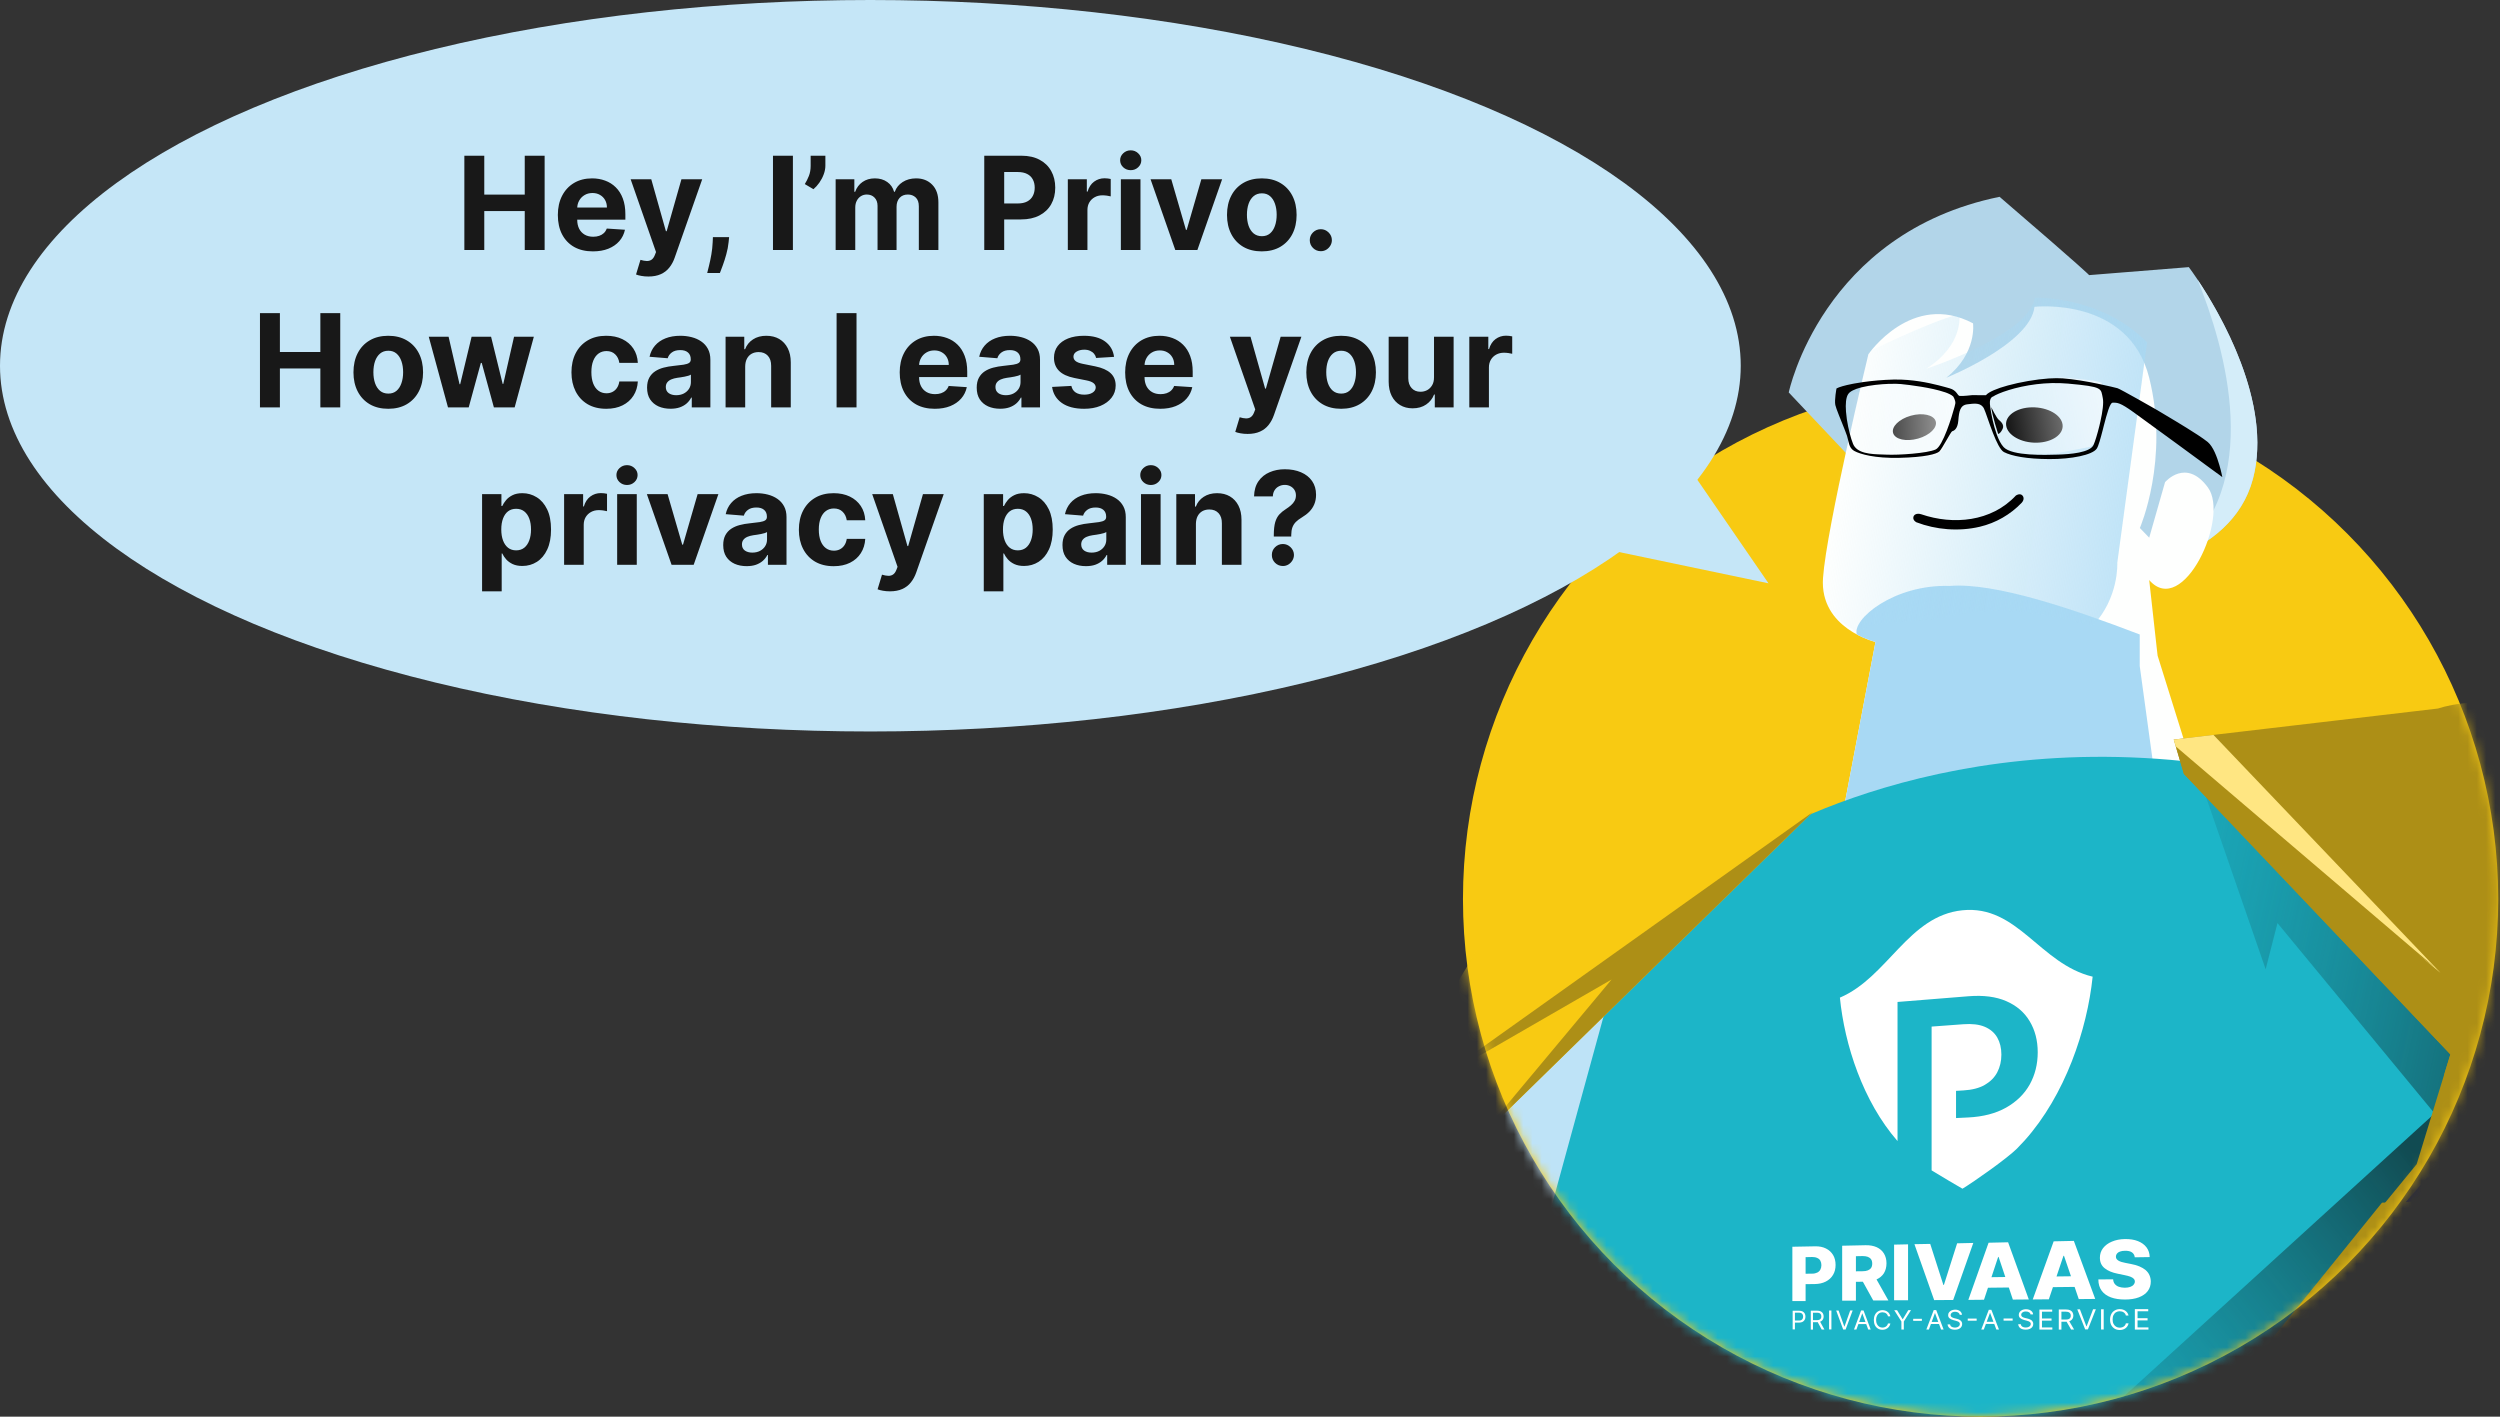
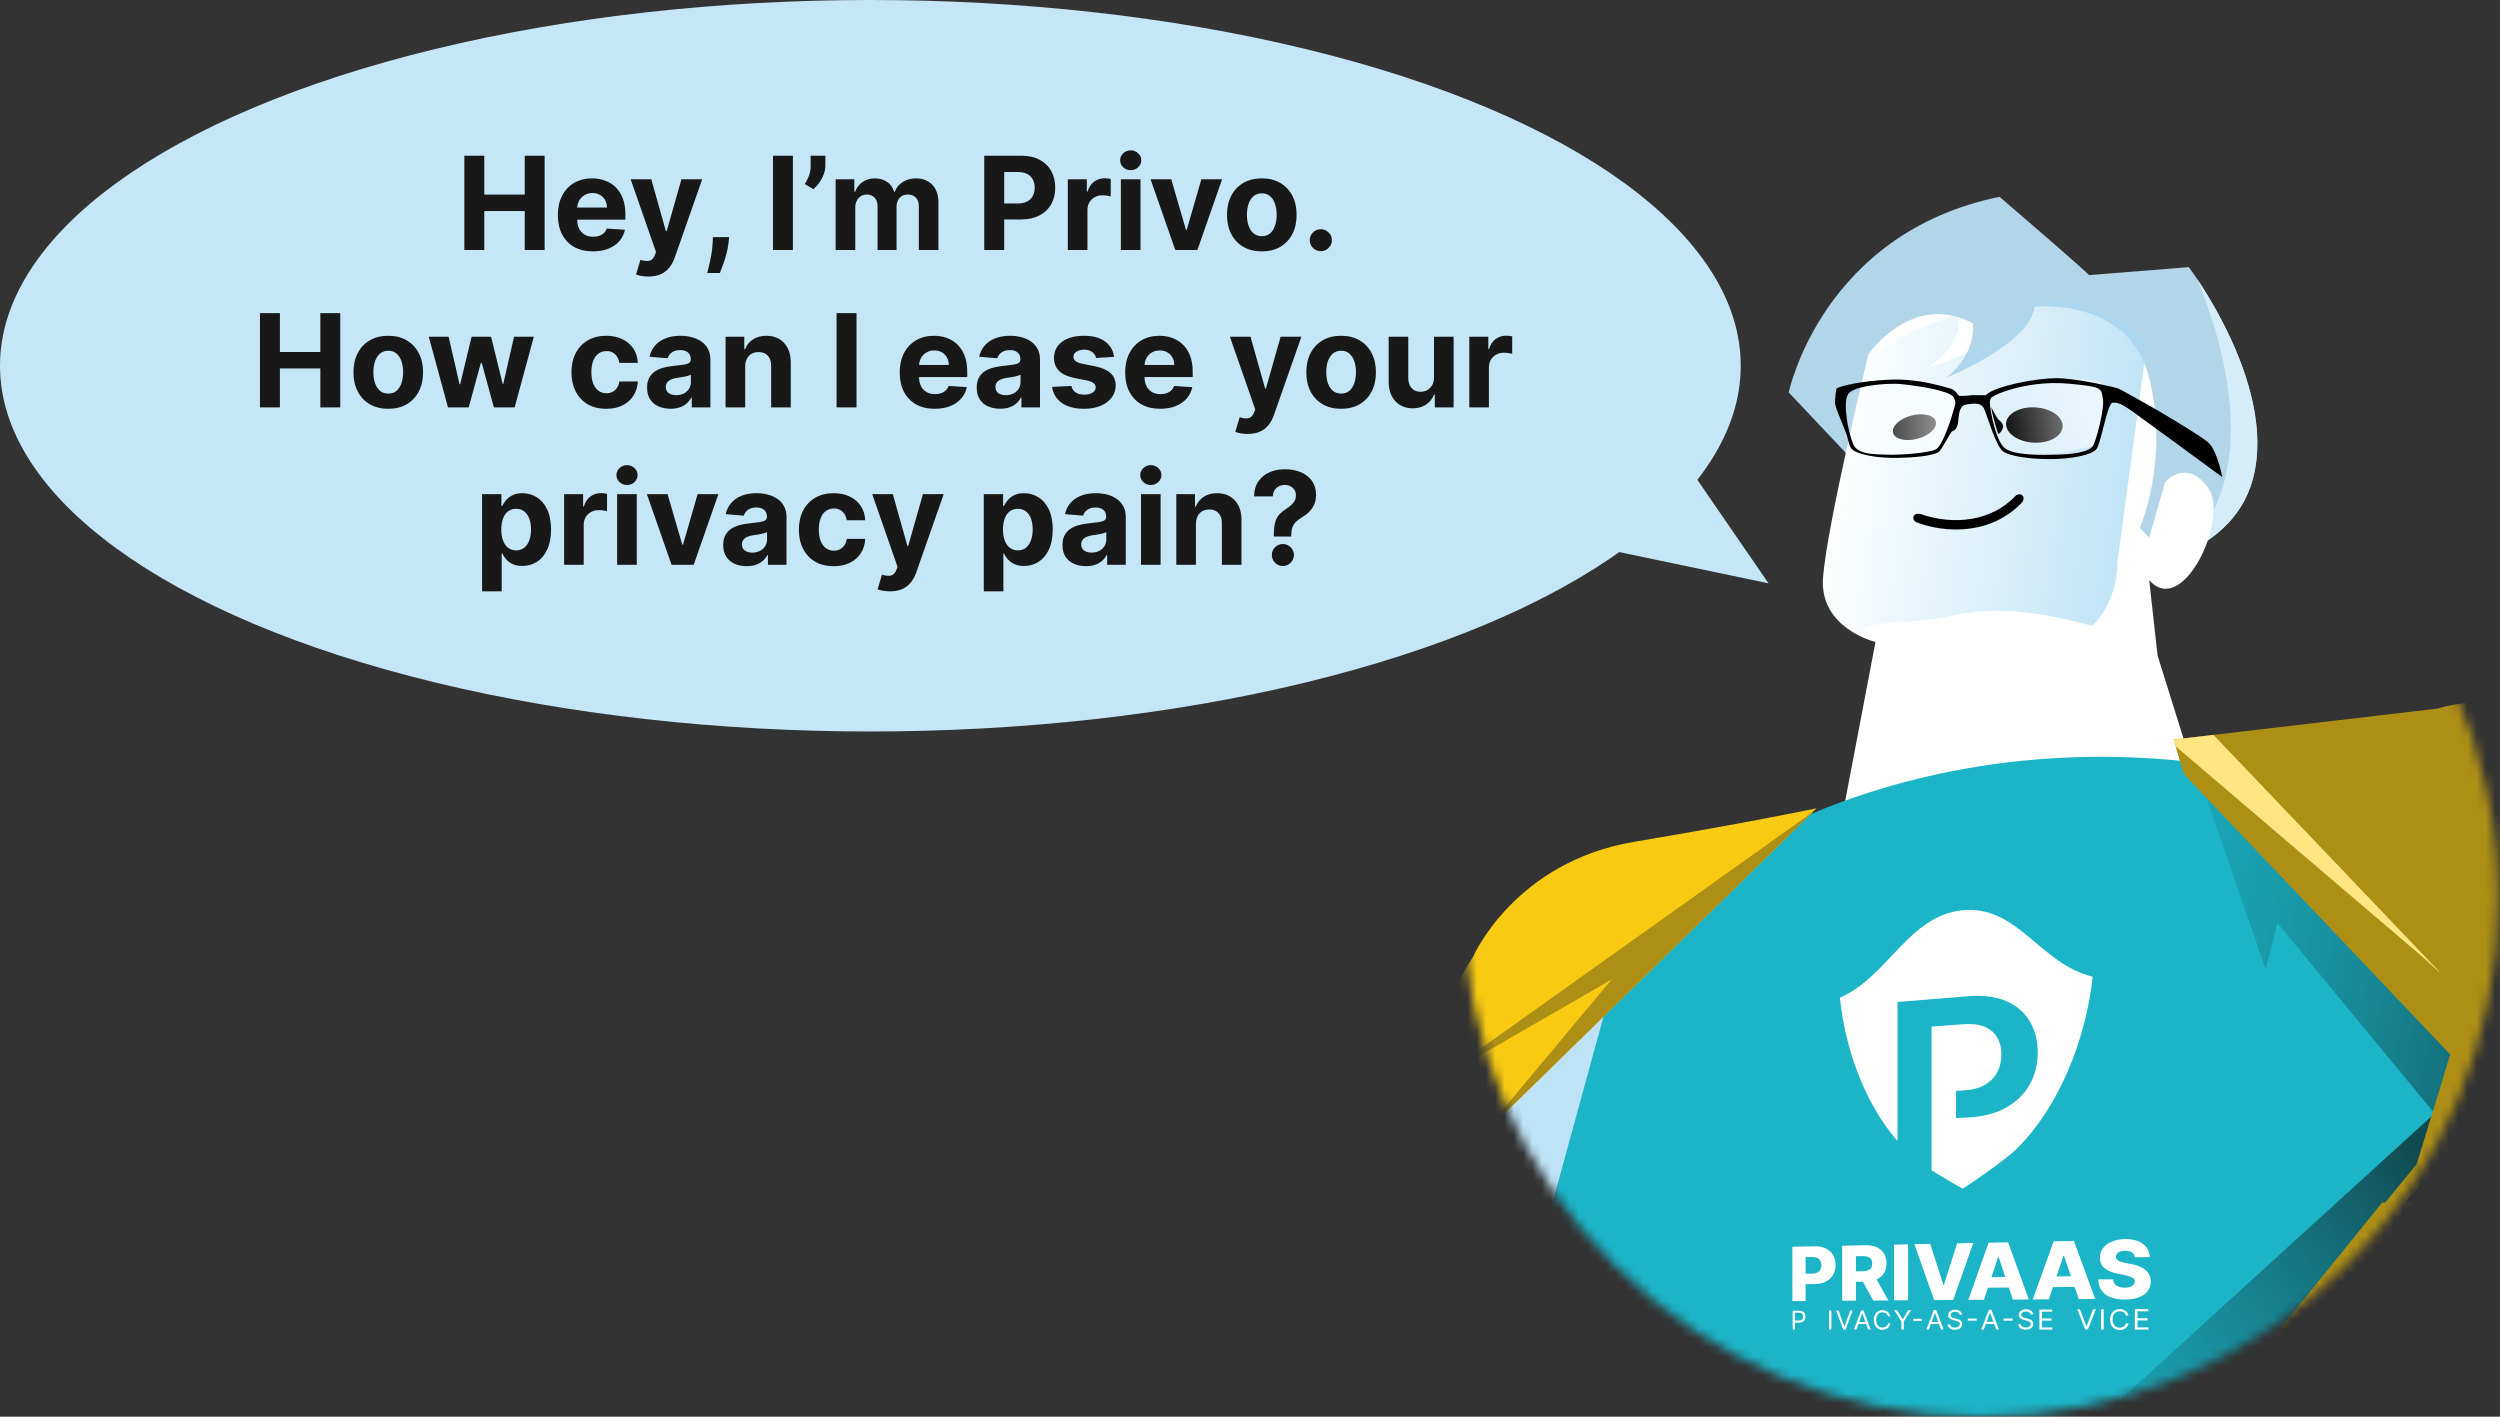
<svg xmlns="http://www.w3.org/2000/svg" width="270" height="153" viewBox="0 0 270 153" fill="none">
  <rect x="0" y="0" width="270" height="153" fill="#333333" stroke="none" />
-   <circle cx="213.904" cy="97.096" r="55.904" fill="#F8CA12" />
  <mask id="mask0_503_2837" style="mask-type:alpha" maskUnits="userSpaceOnUse" x="158" y="15" width="112" height="138">
    <path d="M269.807 97.096C269.807 127.971 244.778 153 213.904 153C183.029 153 158 127.971 158 97.096C158 66.222 187.525 15 218.399 15C241.354 15 256.581 55.027 265.19 74.813C268.16 81.64 269.807 89.176 269.807 97.096Z" fill="#D9D9D9" />
  </mask>
  <g mask="url(#mask0_503_2837)">
    <path d="M200.622 50.263L193.184 42.386C193.184 42.386 196.748 25.193 215.953 21.255C225.455 29.419 225.626 29.713 225.626 29.713L236.393 28.85C236.393 28.85 246.009 41.522 243.32 51.701C240.631 61.881 225.626 62.214 225.626 62.214" fill="#B2D5E9" />
    <path d="M237.325 30.179C239.672 33.691 245.484 43.504 243.318 51.702C242.135 56.179 238.569 58.752 234.947 60.229C244.66 52.408 240.315 37.53 237.325 30.181V30.179Z" fill="#D4EDF9" />
    <path d="M198.71 89.5L202.552 69.331C202.552 69.331 196.501 67.891 196.885 62.417C197.268 56.942 201.785 38.261 201.785 38.261C201.785 38.261 206.476 31.419 213.087 34.919C213.087 34.919 213.559 38.141 210.19 40.802C210.19 40.802 219.294 37.132 219.726 33.136C219.726 33.136 229.901 31.993 232.114 40.802C234.324 49.611 231.105 57.026 231.105 57.026L232.114 58.069L233.826 52.075C233.826 52.075 236.081 49.409 238.456 52.647C240.833 55.885 235.75 66.826 232.114 62.646C233.025 70.944 233.025 70.822 233.025 70.822L237.774 86.022L198.711 89.5H198.71Z" fill="#FEFFFE" />
-     <path d="M233.081 86.439L198.709 89.5L202.552 69.331C202.552 69.331 201.635 69.113 200.539 68.524C199.987 66.912 204.521 63.085 210.581 63.281C215.467 62.889 223.88 65.767 231.091 68.524V71.933L233.081 86.441V86.439Z" fill="url(#paint0_linear_503_2837)" />
    <path d="M203.662 69.337L203.677 69.34H203.673L203.662 69.337ZM203.59 69.32L203.623 69.328L203.608 69.325L203.59 69.32ZM203.5 69.299L203.573 69.316C203.552 69.311 203.529 69.306 203.5 69.299ZM203.359 69.264L203.38 69.269H203.374L203.359 69.264ZM203.283 69.244L203.307 69.25L203.293 69.247L203.28 69.244H203.283ZM203.2 69.223L203.222 69.228L203.204 69.223H203.2ZM203.092 69.193L203.115 69.2H203.11L203.092 69.193ZM202.99 69.164L203.023 69.174L203.009 69.171L202.99 69.166V69.164ZM202.886 69.136L202.922 69.146L202.899 69.139L202.886 69.136ZM202.783 69.105L202.793 69.109C202.762 69.098 202.729 69.09 202.698 69.08L202.785 69.105H202.783ZM202.592 69.046L202.681 69.075C202.652 69.066 202.623 69.056 202.592 69.046ZM202.498 69.016L202.59 69.044L202.536 69.028L202.498 69.016ZM202.391 68.98L202.486 69.012C202.453 69.002 202.422 68.992 202.391 68.98ZM202.287 68.945L202.38 68.977L202.333 68.962L202.285 68.945H202.287ZM202.177 68.907L202.279 68.943C202.245 68.931 202.21 68.919 202.177 68.907ZM202.059 68.867L202.165 68.904C202.094 68.88 202.023 68.853 201.951 68.826L202.059 68.867ZM201.829 68.781L201.938 68.821C201.887 68.803 201.835 68.782 201.781 68.762L201.829 68.779V68.781ZM201.723 68.74L201.766 68.757L201.75 68.752L201.721 68.74H201.723ZM201.654 68.713L201.698 68.732L201.675 68.722L201.654 68.713ZM201.478 68.642C201.53 68.664 201.584 68.684 201.636 68.707C201.584 68.686 201.53 68.664 201.478 68.642ZM201.412 68.615L201.461 68.636L201.439 68.627L201.414 68.615H201.412ZM201.341 68.587L201.393 68.609L201.358 68.595L201.341 68.588V68.587ZM201.337 68.585C199.202 67.678 196.431 65.831 196.724 62.421C197.195 56.943 201.208 38.299 201.208 38.299C201.208 38.299 208.125 34.799 211.599 33.937C211.599 33.937 212.18 37.162 208.04 39.824C208.04 39.824 219.226 36.152 219.757 32.154C219.757 32.154 226.877 31.874 231.887 36.986L228.667 60.782C228.667 60.782 228.879 64.564 225.996 67.6C217.508 65.306 213.745 65.857 210.19 66.603C206.064 67.47 200.538 66.919 201.217 68.532C201.256 68.551 201.3 68.568 201.339 68.585H201.337Z" fill="url(#paint1_linear_503_2837)" />
    <path d="M219.968 47.811C221.651 47.781 222.899 46.902 222.757 45.848C222.614 44.793 221.135 43.962 219.452 43.991C217.77 44.02 216.521 44.899 216.664 45.954C216.806 47.009 218.286 47.84 219.968 47.811Z" fill="black" />
    <path d="M207.15 47.368C208.419 47.011 209.27 46.168 209.053 45.486C208.836 44.803 207.631 44.54 206.363 44.898C205.095 45.255 204.243 46.098 204.46 46.78C204.678 47.463 205.882 47.726 207.15 47.368Z" fill="black" />
    <path d="M218.329 53.436C218.617 53.625 218.622 54.008 218.329 54.313C217.117 55.574 215.556 56.477 213.826 56.887C211.552 57.425 209.086 57.215 206.97 56.406C206.97 56.406 206.638 56.238 206.635 55.94C206.631 55.565 207.036 55.382 207.517 55.548C210.944 56.717 215.069 56.36 217.712 53.522C217.712 53.522 218.041 53.278 218.329 53.436Z" fill="black" />
    <path d="M194.96 187.011C194.762 186.824 194.556 186.629 194.347 186.431C185.267 177.691 169.168 155.35 165.282 150.884C161.393 146.423 159.038 143.735 157.022 137.848C155.005 131.965 154.014 131.293 154.928 125.576C155.843 119.862 167.89 103.429 167.89 103.429L188.474 91.546C188.474 91.546 210.295 77.03 243.436 83.313C276.577 89.596 273.22 93.727 273.22 93.727L280.761 124.735C280.761 124.735 271.516 139.023 261.595 152.302C251.674 165.58 255.77 171.467 245.82 175.414C235.873 179.362 231.01 186.027 226.801 186.394C226.088 186.457 225.192 186.684 224.171 187.007H194.956L194.96 187.011Z" fill="#1CB5C8" />
    <path d="M237.373 83.549L244.691 104.685L245.968 99.693L262.79 120.078C262.79 120.078 270.125 115.809 269.812 113.744C269.504 111.678 270.745 107.835 270.745 107.835" fill="url(#paint2_linear_503_2837)" />
    <path d="M204.448 187.011L228.204 159.342L215.676 163.289L270.344 113.506V140.169C267.663 144.01 264.666 148.208 261.603 152.306C251.682 165.584 255.777 171.471 245.827 175.418C235.881 179.366 231.018 186.031 226.809 186.394C226.096 186.457 225.2 186.684 224.179 187.008H204.448V187.011Z" fill="url(#paint3_linear_503_2837)" />
    <path d="M173.962 106.937L166.649 133.626L177.344 162.893L154.932 140.39C154.932 140.39 152.221 125.87 153.621 123.072C155.024 120.274 160.401 114.145 161.367 112.746" fill="url(#paint4_linear_503_2837)" />
    <path d="M179.431 187.011C175.996 179.847 161.073 149.115 152.361 137.779C142.47 124.911 148.159 121.39 148.159 121.39L159.138 103.242C159.138 103.242 163.604 93.085 176.474 90.918C189.344 88.752 196.187 87.294 196.187 87.294L159.138 123.527L157.51 138.186L215.602 187.011H179.434H179.431Z" fill="#F8CA12" />
    <path d="M157.507 138.187L189.979 165.475L168.687 150.044L184.404 178.746L166.818 151.12L178.623 183.828L156.541 137.827L157.551 137.794L157.507 138.18V138.187Z" fill="#AD8F16" />
    <path d="M215.599 187.011H209.211L166.818 146.012L215.602 187.011H215.599Z" fill="#FFE682" />
    <path d="M210.794 187.011L261 125.731L264.64 113.869L235.859 83.574L234.764 79.873L263.307 76.52C263.307 76.52 278.909 70.869 293.616 91.789C308.326 112.709 308.921 114.788 308.921 114.788L318.104 123.435V133.769L307.632 135.109L293.616 131.173L262.194 187.004H210.794V187.011Z" fill="#AD8F16" />
    <path d="M286.637 143.577C284.783 142.512 282.02 140.959 277.914 138.704C272.361 140.798 270.065 138.796 270.065 138.796L256.765 133.336L262.164 127.145L292.044 131.547C292.044 131.547 292.371 131.911 292.874 132.491L286.637 143.574V143.577Z" fill="url(#paint5_linear_503_2837)" />
    <path d="M252.578 187.012L268.188 166.584L260.614 170.957L289.252 136.982L289.084 139.237L262.194 187.012H252.582H252.578Z" fill="#FFE682" />
    <path d="M239.054 79.37L263.575 105.071L245.382 89.894L235.113 81.066L234.76 79.873L239.05 79.37H239.054Z" fill="#FFE682" />
    <path d="M234.981 80.611L263.02 104.528L243.961 90.21L268.192 116.37C268.192 116.37 266.498 116.264 263.968 116.08L264.644 113.877L235.862 83.582L234.988 80.615L234.981 80.611Z" fill="#AD8F16" />
    <path d="M257.257 129.887L228.23 165.834L265.231 129.63" fill="#AD8F16" />
    <path d="M266.66 75.896C272.037 75.448 283.06 76.77 293.62 91.789C308.33 112.709 308.925 114.787 308.925 114.787L322.86 127.915C321.891 130.225 321.024 132.131 320.388 133.479L317.652 133.831L302.402 116.48L290.747 93.056C290.747 93.056 290.281 92.248 286.424 95.553C281.231 84.966 273.896 79.087 266.66 75.896Z" fill="#FFE682" />
    <path d="M252.662 127.589L268.221 131.911C268.221 131.911 277.11 132.318 280.272 128.947C283.438 125.576 310.607 125.169 326.335 136.505C309.586 138.036 309.586 138.139 309.586 138.139C309.586 138.139 326.254 144.466 334.573 153.558C327.066 158.974 312.884 152.346 312.884 152.346L278.358 134.132C275.861 134.841 273.22 134.907 270.693 134.312C266.48 133.328 259.825 131.771 256.034 130.886C254.374 130.501 253.085 129.219 252.67 127.589H252.662Z" fill="url(#paint6_linear_503_2837)" />
    <path fill-rule="evenodd" clip-rule="evenodd" d="M211.939 98.309C206.094 98.903 203.875 105.544 198.709 107.744C199.214 112.842 201.205 118.961 204.933 123.235V108.211L212.61 107.594C214.214 107.467 215.572 107.641 216.678 108.124C217.792 108.607 218.637 109.335 219.206 110.293C219.782 111.251 220.074 112.375 220.074 113.649C220.074 114.924 219.782 116.103 219.206 117.132C218.629 118.161 217.776 118.992 216.654 119.625C215.541 120.251 214.174 120.607 212.563 120.686L211.252 120.75V117.813L212.057 117.765C212.989 117.71 213.763 117.512 214.364 117.164C214.964 116.815 215.414 116.364 215.707 115.802C215.999 115.24 216.149 114.607 216.149 113.895C216.149 113.182 215.999 112.573 215.707 112.058C215.414 111.544 214.964 111.156 214.356 110.895C213.756 110.641 212.982 110.546 212.034 110.618L208.614 110.871V126.401C209.443 126.908 211.591 128.19 211.947 128.38C213.171 127.644 216.828 125.064 217.839 124.042L218.668 123.164C223.036 118.28 225.414 111.211 226.006 105.48C220.296 104.111 217.918 97.707 211.939 98.309Z" fill="white" />
    <path d="M193.575 140.522V134.649L196.04 134.602C196.49 134.594 196.877 134.673 197.208 134.839C197.54 135.005 197.793 135.243 197.975 135.544C198.156 135.844 198.243 136.208 198.243 136.612C198.243 137.016 198.156 137.38 197.967 137.689C197.785 137.997 197.524 138.235 197.185 138.409C196.845 138.583 196.45 138.67 195.992 138.678L194.468 138.694V137.57L195.724 137.554C195.937 137.554 196.126 137.507 196.269 137.435C196.419 137.356 196.529 137.253 196.6 137.111C196.671 136.976 196.711 136.818 196.711 136.636C196.711 136.454 196.671 136.296 196.6 136.161C196.529 136.026 196.411 135.924 196.261 135.86C196.111 135.789 195.929 135.757 195.716 135.757L195.005 135.773V140.515H193.575V140.522Z" fill="white" />
    <path d="M198.954 140.483V134.538L201.482 134.483C201.94 134.475 202.343 134.546 202.682 134.697C203.022 134.855 203.282 135.077 203.464 135.377C203.646 135.67 203.741 136.027 203.741 136.438C203.741 136.85 203.646 137.206 203.464 137.507C203.275 137.8 203.014 138.021 202.666 138.18C202.319 138.338 201.916 138.417 201.45 138.425L199.847 138.441V137.309L201.174 137.293C201.395 137.293 201.584 137.261 201.734 137.198C201.884 137.135 202.003 137.048 202.082 136.929C202.161 136.81 202.2 136.66 202.2 136.47C202.2 136.28 202.161 136.129 202.082 136.011C202.003 135.892 201.884 135.805 201.734 135.742C201.584 135.686 201.395 135.655 201.174 135.655L200.439 135.67V140.475H198.962L198.954 140.483ZM202.406 137.72L203.946 140.451H202.311L200.81 137.744L202.406 137.72Z" fill="white" />
    <path d="M206.07 134.388V140.428H204.562V134.42L206.07 134.388Z" fill="white" />
    <path d="M208.464 134.341L209.885 138.773H209.941L211.37 134.277L213.116 134.238L210.944 140.396L208.89 140.412L206.758 134.372L208.464 134.341Z" fill="white" />
    <path d="M214.261 140.372L212.579 140.388L214.767 134.214L216.876 134.167L219.111 140.341L217.389 140.356L215.849 135.75H215.801L214.269 140.38L214.261 140.372ZM214.04 137.95L217.602 137.903V139.043L214.04 139.082V137.95Z" fill="white" />
    <path d="M221.275 140.325L219.537 140.341L221.796 134.064L223.976 134.016L226.283 140.285L224.505 140.301L222.91 135.623H222.855L221.275 140.325ZM221.046 137.871L224.719 137.824V138.979L221.046 139.019V137.871Z" fill="white" />
    <path d="M230.556 135.789C230.532 135.559 230.429 135.385 230.256 135.259C230.074 135.132 229.821 135.077 229.497 135.084C229.276 135.084 229.102 135.116 228.952 135.172C228.802 135.227 228.7 135.298 228.629 135.393C228.557 135.488 228.518 135.591 228.518 135.702C228.518 135.797 228.534 135.884 228.581 135.955C228.629 136.026 228.7 136.09 228.786 136.145C228.873 136.201 228.984 136.248 229.11 136.288C229.237 136.327 229.379 136.359 229.537 136.391L230.137 136.509C230.485 136.573 230.793 136.66 231.053 136.77C231.322 136.881 231.543 137.016 231.725 137.166C231.906 137.325 232.049 137.507 232.135 137.705C232.23 137.91 232.278 138.14 232.286 138.393C232.286 138.797 232.175 139.145 231.954 139.438C231.733 139.731 231.409 139.953 230.998 140.111C230.587 140.269 230.09 140.348 229.505 140.348C228.921 140.348 228.415 140.277 227.989 140.119C227.554 139.96 227.223 139.723 226.986 139.406C226.749 139.082 226.622 138.678 226.622 138.179L228.218 138.164C228.234 138.369 228.289 138.536 228.399 138.67C228.51 138.805 228.652 138.908 228.834 138.971C229.016 139.034 229.237 139.074 229.482 139.074C229.711 139.074 229.9 139.042 230.058 138.987C230.216 138.931 230.342 138.852 230.429 138.749C230.516 138.646 230.564 138.536 230.564 138.409C230.564 138.29 230.524 138.187 230.437 138.1C230.358 138.013 230.232 137.942 230.074 137.879C229.908 137.823 229.703 137.76 229.442 137.712L228.715 137.562C228.115 137.443 227.641 137.245 227.302 136.968C226.954 136.691 226.788 136.311 226.788 135.836C226.788 135.449 226.899 135.1 227.128 134.8C227.365 134.499 227.681 134.261 228.084 134.095C228.494 133.921 228.96 133.826 229.489 133.818C230.019 133.81 230.5 133.881 230.895 134.04C231.298 134.198 231.606 134.427 231.827 134.72C232.049 135.021 232.159 135.369 232.167 135.765L230.54 135.789H230.556Z" fill="white" />
    <path d="M193.607 143.586V141.56H194.294C194.452 141.56 194.586 141.583 194.689 141.639C194.791 141.694 194.863 141.773 194.918 141.868C194.965 141.971 194.989 142.074 194.989 142.193C194.989 142.312 194.965 142.422 194.918 142.517C194.87 142.62 194.791 142.692 194.689 142.755C194.586 142.81 194.46 142.842 194.302 142.842H193.804V142.62H194.286C194.397 142.62 194.483 142.604 194.547 142.565C194.61 142.525 194.657 142.478 194.689 142.414C194.72 142.351 194.736 142.28 194.736 142.193C194.736 142.106 194.72 142.035 194.689 141.971C194.657 141.908 194.61 141.86 194.547 141.821C194.476 141.789 194.389 141.765 194.278 141.765H193.852V143.578H193.607V143.586Z" fill="white" />
-     <path d="M195.565 143.586V141.552H196.253C196.41 141.552 196.545 141.576 196.647 141.631C196.75 141.686 196.829 141.758 196.877 141.853C196.924 141.948 196.955 142.058 196.955 142.177C196.955 142.296 196.932 142.407 196.877 142.494C196.829 142.589 196.75 142.66 196.647 142.715C196.545 142.771 196.418 142.795 196.253 142.795H195.692V142.573H196.245C196.355 142.573 196.442 142.557 196.505 142.525C196.576 142.494 196.616 142.446 196.655 142.391C196.687 142.327 196.703 142.264 196.703 142.177C196.703 142.09 196.687 142.027 196.655 141.963C196.624 141.9 196.576 141.86 196.505 141.821C196.434 141.789 196.347 141.773 196.237 141.773H195.802V143.594H195.55V143.586H195.565ZM196.529 142.668L197.034 143.586H196.742L196.245 142.668H196.529Z" fill="white" />
    <path d="M197.793 141.536V143.578H197.54V141.536H197.793Z" fill="white" />
    <path d="M198.567 141.536L199.183 143.261H199.207L199.823 141.528H200.091L199.325 143.586H199.064L198.306 141.536H198.567Z" fill="white" />
    <path d="M200.502 143.586H200.233L201 141.528H201.26L202.034 143.586H201.766L201.134 141.852H201.118L200.494 143.586H200.502ZM200.597 142.778H201.671V143H200.597V142.778Z" fill="white" />
    <path d="M204.159 142.161H203.898C203.883 142.09 203.859 142.026 203.819 141.971C203.78 141.916 203.733 141.868 203.685 141.836C203.63 141.797 203.575 141.773 203.511 141.757C203.448 141.741 203.377 141.726 203.306 141.726C203.18 141.726 203.061 141.757 202.959 141.821C202.856 141.884 202.777 141.979 202.714 142.106C202.65 142.232 202.619 142.383 202.619 142.557C202.619 142.731 202.65 142.889 202.714 143.008C202.777 143.127 202.856 143.222 202.959 143.285C203.061 143.348 203.18 143.38 203.306 143.38C203.377 143.38 203.44 143.372 203.511 143.348C203.575 143.333 203.638 143.301 203.685 143.261C203.74 143.222 203.788 143.174 203.819 143.127C203.859 143.071 203.883 143.008 203.898 142.937H204.159C204.143 143.04 204.104 143.143 204.049 143.222C203.993 143.309 203.938 143.38 203.859 143.435C203.78 143.491 203.693 143.538 203.606 143.57C203.511 143.602 203.409 143.617 203.306 143.617C203.124 143.617 202.966 143.578 202.824 143.491C202.682 143.404 202.571 143.285 202.493 143.127C202.414 142.968 202.374 142.778 202.374 142.565C202.374 142.351 202.414 142.161 202.493 142.003C202.571 141.844 202.682 141.718 202.824 141.631C202.966 141.544 203.124 141.496 203.306 141.496C203.417 141.496 203.511 141.512 203.606 141.544C203.701 141.575 203.788 141.615 203.859 141.678C203.938 141.734 204.001 141.805 204.049 141.892C204.104 141.971 204.135 142.066 204.159 142.177V142.161Z" fill="white" />
    <path d="M204.586 141.504H204.886L205.478 142.47H205.502L206.094 141.496H206.386L205.612 142.723V143.586H205.352V142.723L204.578 141.504H204.586Z" fill="white" />
    <path d="M207.563 142.422V142.652H206.624V142.43H207.563V142.422Z" fill="white" />
    <path d="M208.322 143.586H208.045L208.843 141.488H209.111L209.909 143.586H209.633L208.985 141.821H208.969L208.322 143.586ZM208.424 142.771H209.538V142.992H208.424V142.771Z" fill="white" />
    <path d="M211.647 142.003C211.639 141.9 211.584 141.821 211.489 141.757C211.394 141.702 211.284 141.67 211.149 141.67C211.054 141.67 210.968 141.686 210.896 141.718C210.825 141.749 210.77 141.789 210.731 141.844C210.691 141.9 210.667 141.955 210.667 142.026C210.667 142.082 210.683 142.129 210.707 142.169C210.731 142.208 210.77 142.24 210.81 142.264C210.849 142.288 210.904 142.311 210.944 142.327C210.991 142.343 211.039 142.359 211.078 142.367L211.299 142.422C211.355 142.438 211.418 142.454 211.489 142.478C211.56 142.501 211.623 142.533 211.694 142.581C211.757 142.628 211.813 142.683 211.852 142.747C211.892 142.81 211.915 142.897 211.915 143C211.915 143.111 211.884 143.214 211.821 143.309C211.757 143.404 211.671 143.475 211.552 143.53C211.434 143.586 211.291 143.61 211.126 143.61C210.968 143.61 210.833 143.586 210.715 143.538C210.604 143.491 210.509 143.42 210.446 143.332C210.383 143.245 210.344 143.143 210.336 143.032H210.612C210.612 143.111 210.644 143.174 210.699 143.23C210.746 143.277 210.81 143.325 210.889 143.34C210.968 143.364 211.047 143.38 211.133 143.38C211.236 143.38 211.323 143.364 211.402 143.332C211.481 143.301 211.544 143.253 211.592 143.198C211.639 143.143 211.663 143.071 211.663 142.992C211.663 142.921 211.647 142.865 211.599 142.818C211.56 142.77 211.505 142.739 211.441 142.715C211.378 142.683 211.307 142.668 211.228 142.644L210.96 142.573C210.786 142.525 210.652 142.462 210.549 142.375C210.446 142.288 210.399 142.177 210.399 142.034C210.399 141.916 210.43 141.813 210.502 141.726C210.573 141.639 210.66 141.567 210.77 141.52C210.881 141.472 211.007 141.449 211.149 141.441C211.291 141.433 211.418 141.464 211.528 141.512C211.639 141.559 211.726 141.623 211.789 141.71C211.852 141.797 211.892 141.892 211.892 141.995H211.639V142.003H211.647Z" fill="white" />
    <path d="M213.479 142.407V142.636H212.516V142.407H213.479Z" fill="white" />
    <path d="M214.261 143.586H213.977L214.79 141.457H215.067L215.888 143.586H215.604L214.933 141.797H214.917L214.253 143.586H214.261ZM214.364 142.755H215.501V142.985H214.364V142.755Z" fill="white" />
    <path d="M217.365 142.398V142.628H216.386V142.398H217.365Z" fill="white" />
    <path d="M219.3 141.971C219.292 141.868 219.229 141.781 219.134 141.726C219.04 141.663 218.921 141.639 218.787 141.639C218.692 141.639 218.597 141.655 218.526 141.686C218.455 141.718 218.392 141.766 218.352 141.813C218.313 141.868 218.289 141.932 218.289 141.995C218.289 142.051 218.305 142.106 218.329 142.138C218.352 142.177 218.392 142.209 218.439 142.241C218.487 142.264 218.534 142.288 218.581 142.304C218.629 142.32 218.676 142.336 218.716 142.343L218.945 142.399C219.008 142.415 219.071 142.43 219.142 142.454C219.213 142.478 219.284 142.518 219.355 142.557C219.427 142.597 219.482 142.66 219.521 142.731C219.569 142.803 219.592 142.882 219.592 142.985C219.592 143.103 219.561 143.206 219.498 143.301C219.434 143.396 219.34 143.467 219.213 143.523C219.087 143.578 218.945 143.602 218.771 143.602C218.613 143.602 218.471 143.578 218.352 143.531C218.234 143.483 218.139 143.412 218.076 143.325C218.013 143.238 217.973 143.135 217.965 143.016H218.25C218.25 143.095 218.281 143.167 218.337 143.214C218.384 143.27 218.447 143.309 218.526 143.333C218.605 143.357 218.684 143.372 218.779 143.372C218.882 143.372 218.976 143.357 219.055 143.325C219.142 143.293 219.205 143.246 219.253 143.19C219.3 143.127 219.324 143.064 219.324 142.985C219.324 142.913 219.3 142.85 219.261 142.81C219.213 142.763 219.158 142.731 219.095 142.7C219.024 142.668 218.953 142.644 218.874 142.628L218.597 142.557C218.423 142.51 218.281 142.438 218.179 142.351C218.076 142.264 218.029 142.146 218.029 142.003C218.029 141.884 218.06 141.781 218.131 141.686C218.194 141.599 218.289 141.528 218.408 141.473C218.526 141.425 218.653 141.394 218.795 141.394C218.937 141.394 219.071 141.417 219.19 141.465C219.308 141.512 219.395 141.584 219.466 141.663C219.537 141.75 219.569 141.845 219.577 141.956H219.308V141.963L219.3 141.971Z" fill="white" />
    <path d="M220.256 143.586V141.433H221.638V141.662H220.533V142.398H221.567V142.628H220.533V143.364H221.654V143.594H220.256V143.586Z" fill="white" />
-     <path d="M222.349 143.586V141.425H223.131C223.313 141.425 223.463 141.449 223.573 141.504C223.684 141.56 223.779 141.639 223.834 141.742C223.889 141.845 223.921 141.956 223.921 142.082C223.921 142.209 223.889 142.328 223.834 142.423C223.779 142.518 223.692 142.597 223.573 142.66C223.455 142.716 223.313 142.747 223.131 142.747H222.499V142.51H223.123C223.25 142.51 223.344 142.494 223.423 142.462C223.502 142.431 223.55 142.375 223.589 142.32C223.629 142.256 223.644 142.185 223.644 142.098C223.644 142.011 223.629 141.932 223.589 141.869C223.55 141.805 223.502 141.758 223.423 141.718C223.344 141.687 223.25 141.663 223.123 141.663H222.633V143.594H222.349V143.586ZM223.431 142.613L224 143.586H223.676L223.115 142.613H223.431Z" fill="white" />
    <path d="M224.632 141.409L225.327 143.237H225.358L226.053 141.401H226.354L225.493 143.578H225.2L224.347 141.409H224.64H224.632Z" fill="white" />
    <path d="M227.199 141.401V143.586H226.915V141.401H227.199Z" fill="white" />
    <path d="M229.885 142.074H229.592C229.577 141.995 229.545 141.931 229.505 141.876C229.466 141.821 229.411 141.773 229.355 141.734C229.3 141.694 229.229 141.662 229.158 141.646C229.087 141.631 229.008 141.615 228.929 141.615C228.787 141.615 228.66 141.646 228.542 141.718C228.423 141.781 228.336 141.884 228.265 142.019C228.194 142.145 228.163 142.311 228.163 142.501C228.163 142.691 228.194 142.85 228.265 142.984C228.336 143.119 228.423 143.214 228.542 143.285C228.66 143.356 228.787 143.388 228.929 143.388C229.008 143.388 229.079 143.38 229.158 143.356C229.229 143.34 229.3 143.309 229.355 143.269C229.419 143.23 229.466 143.182 229.505 143.127C229.545 143.071 229.577 143 229.592 142.921H229.885C229.861 143.032 229.821 143.135 229.766 143.222C229.711 143.309 229.64 143.388 229.553 143.451C229.466 143.515 229.371 143.562 229.268 143.594C229.166 143.625 229.047 143.641 228.929 143.641C228.723 143.641 228.542 143.594 228.392 143.507C228.234 143.412 228.115 143.285 228.021 143.119C227.934 142.953 227.886 142.755 227.886 142.517C227.886 142.28 227.934 142.09 228.021 141.916C228.107 141.749 228.234 141.615 228.392 141.528C228.55 141.433 228.731 141.385 228.929 141.385C229.047 141.385 229.158 141.401 229.268 141.433C229.371 141.464 229.474 141.512 229.553 141.575C229.64 141.639 229.711 141.71 229.766 141.797C229.821 141.884 229.861 141.987 229.885 142.098V142.074Z" fill="white" />
    <path d="M230.564 143.586V141.385H232.009V141.615H230.856V142.367H231.938V142.604H230.856V143.356H232.033V143.594H230.572L230.564 143.586Z" fill="white" />
    <path d="M218.937 187.011H211.195L260.618 136.064L218.937 187.011ZM230.437 187.011H219.4L256.857 151.575L230.437 187.011Z" fill="#F8CA12" />
    <path d="M239.425 187.011H230.07L256.765 151.917L239.425 187.011Z" fill="#FFE682" />
    <path d="M159.123 123.663L158.95 125.205H157.834L159.123 123.663ZM195.776 87.702L159.656 123.024L174.05 105.787L154.701 116.954L195.776 87.702Z" fill="#AD8F16" />
    <path d="M150.829 117.431C149.305 122.521 146.323 134.911 151.553 140.004L159.909 139.901C159.909 139.901 160.045 139.945 160.265 140.041H160.254C159.358 140.111 158.616 140.173 158.616 140.173L154.693 144.19C154.693 144.19 153.562 144.502 152.299 144.844C149.096 145.722 145.691 145.498 142.635 144.205C133.849 140.485 137.864 132.719 137.864 132.719C137.864 132.719 145.753 123.197 149.654 118.489C149.996 118.078 150.392 117.722 150.826 117.428L150.829 117.431Z" fill="url(#paint7_linear_503_2837)" />
    <path d="M164.349 132.81C163.99 133.145 163.53 133.369 163.027 133.435C161.485 133.644 159.303 133.945 159.303 133.945C159.303 133.945 161.103 134.61 162.322 135.058C162.612 135.164 162.858 135.344 163.042 135.572L153.415 132.891L164.353 132.81H164.349ZM164.368 127.489C163.964 127.761 163.497 127.952 162.998 128.037C162.333 128.158 161.793 128.25 161.793 128.25L163.358 129.153L154.447 127.827C154.447 127.827 160.291 127.596 164.368 127.486V127.489ZM166.076 120.828C165.899 121.43 165.437 121.93 164.82 122.143L163.677 122.536L156.926 120.953L166.076 120.832V120.828Z" fill="#BEE3F7" />
    <path d="M215.054 43.971C215.054 43.971 215.601 45.124 215.892 45.363C216.086 45.521 216.49 45.881 216.285 46.318C216.028 46.861 215.803 46.865 215.803 46.865C215.803 46.865 215.15 44.886 215.054 43.971Z" fill="black" />
    <path opacity="0.76" d="M199.385 42.763C199.385 42.763 199.187 42.7 199.198 43.736C199.209 44.772 199.899 47.562 199.899 47.562L200.487 49.064L200.939 49.468L202.706 49.758L205.453 49.656L209.122 49.167L209.835 48.572L210.951 46.34L211.352 44.338L211.502 43.611L211.238 42.994L210.558 42.399L207.293 41.709L203.363 41.856L199.855 42.477L199.389 42.767L199.385 42.763Z" fill="url(#paint8_linear_503_2837)" />
    <path opacity="0.76" d="M214.97 42.825C214.97 42.825 214.76 42.921 214.907 43.946C215.054 44.97 216.145 47.75 216.145 47.75L217.034 48.602L217.886 48.84L219.337 49.031L222.003 48.969L225.706 48.264L226.459 47.651L227.146 45.216L227.326 43.127L227.223 42.187L226.947 41.331L226.132 41.111L222.709 40.754L218.834 41.305L215.495 42.341L214.977 42.825H214.97Z" fill="url(#paint9_linear_503_2837)" />
    <path d="M209.754 42.022L207.315 41.377L204.162 41.335C204.108 41.373 204.062 41.415 204.012 41.456C204.539 41.435 204.991 41.443 205.291 41.473C206.235 41.565 208.607 41.861 210.017 42.348C209.938 42.237 209.848 42.13 209.754 42.022ZM240 51.476C239.985 51.398 239.952 51.246 239.907 51.045C239.886 50.952 239.859 50.848 239.831 50.732C239.819 50.691 239.81 50.65 239.797 50.606C239.766 50.49 239.732 50.367 239.694 50.24C239.438 49.348 239.02 48.235 238.448 47.75C238.42 47.727 238.392 47.703 238.36 47.68C238.13 47.495 237.775 47.249 237.355 46.971C236.625 46.493 235.694 45.92 234.855 45.414L234.852 45.414C233.696 44.712 232.72 44.145 232.72 44.145C232.72 44.145 228.992 42.011 228.688 41.926C228.383 41.845 225.118 41.033 222.772 40.863C222.355 40.831 221.851 40.838 221.293 40.873L221.282 40.872C219.887 40.971 218.192 41.26 216.827 41.636C215.686 41.947 214.781 42.32 214.483 42.68C214.483 42.68 213.715 42.674 212.972 42.677C212.972 42.677 211.928 42.801 211.655 42.761L211.636 42.761C211.392 42.719 211.34 42.146 210.545 41.933C210.299 41.866 209.882 41.742 209.344 41.608C208.201 41.319 206.508 40.972 204.698 40.991C204.632 40.988 204.562 40.992 204.495 40.992C203.343 41.022 202.197 41.126 201.201 41.267C201.193 41.27 201.19 41.27 201.186 41.27C200.875 41.313 200.582 41.361 200.307 41.413C200.282 41.412 200.255 41.421 200.229 41.427C200.159 41.438 200.088 41.453 200.018 41.468C199.227 41.623 198.629 41.795 198.342 41.953C198.342 41.953 198.102 43.203 198.215 43.741C198.298 44.132 198.827 45.394 199.182 46.287C199.215 46.373 199.248 46.452 199.277 46.53C199.368 46.759 199.436 46.943 199.477 47.07C199.671 47.683 199.664 48.337 200.209 48.67C200.234 48.686 200.263 48.702 200.292 48.718C200.904 49.047 202.462 49.508 205.124 49.447C207.915 49.386 209.165 49.033 209.454 48.754C209.745 48.471 210.707 46.607 210.833 46.577C210.952 46.546 211.426 46.408 211.499 45.412C211.575 44.416 211.697 43.749 212.484 43.664C213.169 43.581 213.765 43.497 214.123 43.908C214.176 43.966 214.224 44.035 214.264 44.114C214.437 44.461 214.81 45.675 215.247 46.785C215.622 47.742 216.044 48.623 216.424 48.823C217.244 49.254 218.912 49.573 221.321 49.581C223.729 49.596 225.959 49.135 226.438 48.468C226.635 48.195 226.867 47.317 227.114 46.369C227.146 46.235 227.182 46.101 227.215 45.963C227.539 44.718 227.873 43.499 228.156 43.492C228.69 43.478 228.973 43.481 230.428 44.522C231.089 44.993 233.128 46.485 235.157 47.967C235.859 48.484 236.565 48.997 237.207 49.471C237.341 49.57 237.473 49.665 237.604 49.76L237.653 49.799C237.838 49.933 238.012 50.059 238.178 50.186C239.26 50.975 240.008 51.524 240.008 51.524C240.008 51.524 240.009 51.506 240 51.476ZM211.096 43.921C210.806 45.009 209.825 48.188 209.05 48.542C208.146 48.96 204.987 49.164 203.737 49.101C202.621 49.052 200.989 49.117 200.318 48.263C200.242 48.168 200.178 48.061 200.129 47.938C199.893 47.363 199.615 46.312 199.458 45.271C199.42 44.993 199.386 44.723 199.367 44.458C199.305 43.638 199.356 42.913 199.618 42.54C199.657 42.487 199.704 42.434 199.762 42.382C199.762 42.382 199.763 42.381 199.766 42.378C199.858 42.302 199.972 42.231 200.104 42.164C200.338 42.043 200.626 41.944 200.951 41.857C200.988 41.844 201.029 41.835 201.07 41.826C201.967 41.603 203.099 41.488 204.012 41.456C204.539 41.435 204.991 41.443 205.291 41.473C206.235 41.565 208.607 41.861 210.017 42.348L210.021 42.348C210.429 42.486 210.752 42.642 210.942 42.814C210.942 42.814 211.222 43.251 211.176 43.576C211.17 43.62 211.142 43.739 211.096 43.914L211.096 43.921ZM226.849 45.496C226.811 45.666 226.772 45.841 226.731 46.008C226.518 46.876 226.272 47.669 226.114 48.032C225.758 48.889 223.572 49.062 222.243 49.098C220.917 49.138 217.325 49.265 216.399 48.296C216.109 47.99 215.858 47.492 215.652 46.927C215.293 45.942 215.059 44.75 214.958 44.053C214.959 44.046 214.955 44.035 214.956 44.028C214.931 43.861 214.916 43.72 214.91 43.624C214.859 42.894 215.248 42.829 215.248 42.829C215.503 42.654 216.105 42.383 216.95 42.124C217.757 41.874 218.78 41.636 219.931 41.495C220.982 41.368 222.135 41.323 223.329 41.428C227.191 41.773 226.874 41.945 227.1 42.986C227.215 43.495 227.072 44.496 226.849 45.492L226.849 45.496ZM209.754 42.026L207.315 41.38L204.162 41.339C204.108 41.377 204.062 41.419 204.012 41.46C204.539 41.439 204.991 41.447 205.291 41.477C206.235 41.569 208.607 41.865 210.017 42.352C209.938 42.241 209.848 42.133 209.754 42.026Z" fill="black" />
  </g>
  <ellipse cx="94" cy="39.5" rx="94" ry="39.5" fill="#C5E6F7" />
  <path d="M50.15 27V16.818H52.302V21.019H56.672V16.818H58.82V27H56.672V22.794H52.302V27H50.15ZM64.035 27.149C63.25 27.149 62.574 26.99 62.007 26.672C61.443 26.35 61.009 25.896 60.704 25.31C60.399 24.72 60.247 24.022 60.247 23.217C60.247 22.431 60.399 21.742 60.704 21.148C61.009 20.555 61.438 20.093 61.992 19.761C62.549 19.43 63.202 19.264 63.951 19.264C64.454 19.264 64.924 19.345 65.358 19.508C65.795 19.667 66.176 19.907 66.501 20.229C66.829 20.55 67.085 20.954 67.267 21.442C67.449 21.926 67.54 22.492 67.54 23.142V23.724H61.092V22.411H65.547C65.547 22.106 65.48 21.836 65.348 21.601C65.215 21.366 65.031 21.182 64.796 21.049C64.564 20.913 64.294 20.845 63.986 20.845C63.664 20.845 63.379 20.92 63.13 21.069C62.885 21.215 62.693 21.412 62.554 21.66C62.414 21.906 62.343 22.179 62.34 22.481V23.729C62.34 24.107 62.41 24.433 62.549 24.708C62.691 24.983 62.892 25.195 63.15 25.345C63.409 25.494 63.715 25.568 64.07 25.568C64.305 25.568 64.521 25.535 64.716 25.469C64.912 25.402 65.079 25.303 65.219 25.171C65.358 25.038 65.464 24.875 65.537 24.683L67.496 24.812C67.396 25.283 67.192 25.694 66.884 26.046C66.579 26.393 66.185 26.665 65.701 26.861C65.22 27.053 64.665 27.149 64.035 27.149ZM70.025 29.864C69.756 29.864 69.504 29.842 69.269 29.799C69.037 29.759 68.845 29.708 68.692 29.645L69.17 28.064C69.418 28.14 69.642 28.182 69.841 28.188C70.043 28.195 70.217 28.148 70.363 28.049C70.512 27.95 70.633 27.78 70.726 27.542L70.85 27.219L68.111 19.364H70.338L71.919 24.972H71.999L73.594 19.364H75.837L72.868 27.825C72.726 28.236 72.532 28.594 72.287 28.899C72.045 29.207 71.738 29.444 71.367 29.61C70.996 29.779 70.548 29.864 70.025 29.864ZM78.744 25.608L78.689 26.155C78.646 26.592 78.563 27.028 78.44 27.462C78.321 27.9 78.195 28.296 78.063 28.651C77.933 29.005 77.829 29.284 77.749 29.486H76.377C76.427 29.29 76.495 29.017 76.581 28.666C76.667 28.317 76.748 27.926 76.825 27.492C76.901 27.058 76.949 26.616 76.969 26.165L76.994 25.608H78.744ZM85.634 16.818V27H83.482V16.818H85.634ZM89.141 16.818V17.892C89.141 18.197 89.081 18.509 88.962 18.827C88.846 19.142 88.69 19.44 88.494 19.722C88.299 20 88.085 20.237 87.853 20.433L86.918 19.881C87.084 19.619 87.23 19.329 87.356 19.011C87.485 18.692 87.55 18.323 87.55 17.902V16.818H89.141ZM90.25 27V19.364H92.269V20.711H92.358C92.517 20.264 92.783 19.91 93.154 19.652C93.525 19.393 93.969 19.264 94.486 19.264C95.01 19.264 95.456 19.395 95.824 19.657C96.192 19.916 96.437 20.267 96.559 20.711H96.639C96.795 20.273 97.076 19.924 97.484 19.662C97.895 19.397 98.381 19.264 98.941 19.264C99.653 19.264 100.232 19.491 100.676 19.945C101.123 20.396 101.347 21.036 101.347 21.864V27H99.234V22.282C99.234 21.858 99.121 21.54 98.896 21.327C98.671 21.115 98.389 21.009 98.051 21.009C97.666 21.009 97.366 21.132 97.151 21.377C96.936 21.619 96.828 21.939 96.828 22.337V27H94.775V22.237C94.775 21.863 94.667 21.564 94.451 21.342C94.239 21.12 93.959 21.009 93.611 21.009C93.376 21.009 93.164 21.069 92.975 21.188C92.789 21.304 92.642 21.468 92.532 21.68C92.423 21.889 92.368 22.134 92.368 22.416V27H90.25ZM106.3 27V16.818H110.317C111.089 16.818 111.747 16.966 112.291 17.261C112.834 17.552 113.249 17.958 113.534 18.479C113.822 18.996 113.966 19.592 113.966 20.268C113.966 20.945 113.82 21.541 113.529 22.058C113.237 22.575 112.814 22.978 112.261 23.266C111.711 23.555 111.045 23.699 110.262 23.699H107.702V21.974H109.914C110.329 21.974 110.67 21.902 110.938 21.76C111.21 21.614 111.412 21.414 111.545 21.158C111.681 20.9 111.749 20.603 111.749 20.268C111.749 19.93 111.681 19.635 111.545 19.384C111.412 19.128 111.21 18.931 110.938 18.792C110.667 18.649 110.322 18.578 109.904 18.578H108.453V27H106.3ZM115.325 27V19.364H117.378V20.696H117.457C117.597 20.222 117.83 19.864 118.158 19.622C118.487 19.377 118.864 19.254 119.292 19.254C119.398 19.254 119.512 19.261 119.635 19.274C119.758 19.287 119.865 19.306 119.958 19.329V21.208C119.859 21.178 119.721 21.152 119.546 21.129C119.37 21.105 119.209 21.094 119.063 21.094C118.752 21.094 118.473 21.162 118.228 21.298C117.986 21.43 117.794 21.616 117.651 21.854C117.512 22.093 117.443 22.368 117.443 22.68V27H115.325ZM121.053 27V19.364H123.171V27H121.053ZM122.117 18.379C121.802 18.379 121.532 18.275 121.307 18.066C121.085 17.854 120.974 17.6 120.974 17.305C120.974 17.014 121.085 16.764 121.307 16.555C121.532 16.343 121.802 16.236 122.117 16.236C122.432 16.236 122.7 16.343 122.922 16.555C123.148 16.764 123.261 17.014 123.261 17.305C123.261 17.6 123.148 17.854 122.922 18.066C122.7 18.275 122.432 18.379 122.117 18.379ZM131.987 19.364L129.317 27H126.931L124.261 19.364H126.498L128.084 24.827H128.164L129.745 19.364H131.987ZM136.275 27.149C135.503 27.149 134.835 26.985 134.271 26.657C133.711 26.326 133.279 25.865 132.974 25.275C132.669 24.682 132.516 23.994 132.516 23.212C132.516 22.423 132.669 21.733 132.974 21.143C133.279 20.55 133.711 20.09 134.271 19.761C134.835 19.43 135.503 19.264 136.275 19.264C137.047 19.264 137.713 19.43 138.274 19.761C138.837 20.09 139.271 20.55 139.576 21.143C139.881 21.733 140.033 22.423 140.033 23.212C140.033 23.994 139.881 24.682 139.576 25.275C139.271 25.865 138.837 26.326 138.274 26.657C137.713 26.985 137.047 27.149 136.275 27.149ZM136.285 25.509C136.636 25.509 136.93 25.409 137.165 25.21C137.4 25.008 137.578 24.733 137.697 24.385C137.819 24.037 137.881 23.641 137.881 23.197C137.881 22.753 137.819 22.357 137.697 22.009C137.578 21.66 137.4 21.385 137.165 21.183C136.93 20.981 136.636 20.88 136.285 20.88C135.93 20.88 135.632 20.981 135.39 21.183C135.151 21.385 134.971 21.66 134.848 22.009C134.729 22.357 134.669 22.753 134.669 23.197C134.669 23.641 134.729 24.037 134.848 24.385C134.971 24.733 135.151 25.008 135.39 25.21C135.632 25.409 135.93 25.509 136.285 25.509ZM142.649 27.129C142.32 27.129 142.039 27.013 141.803 26.781C141.571 26.546 141.455 26.264 141.455 25.936C141.455 25.611 141.571 25.333 141.803 25.101C142.039 24.869 142.32 24.753 142.649 24.753C142.967 24.753 143.245 24.869 143.484 25.101C143.722 25.333 143.842 25.611 143.842 25.936C143.842 26.155 143.785 26.355 143.673 26.538C143.563 26.717 143.419 26.861 143.24 26.97C143.061 27.076 142.864 27.129 142.649 27.129ZM28.076 44V33.818H30.229V38.019H34.599V33.818H36.747V44H34.599V39.794H30.229V44H28.076ZM41.932 44.149C41.16 44.149 40.492 43.985 39.929 43.657C39.368 43.325 38.936 42.865 38.631 42.275C38.326 41.682 38.174 40.994 38.174 40.212C38.174 39.423 38.326 38.733 38.631 38.144C38.936 37.55 39.368 37.09 39.929 36.761C40.492 36.43 41.16 36.264 41.932 36.264C42.704 36.264 43.371 36.43 43.931 36.761C44.494 37.09 44.928 37.55 45.233 38.144C45.538 38.733 45.691 39.423 45.691 40.212C45.691 40.994 45.538 41.682 45.233 42.275C44.928 42.865 44.494 43.325 43.931 43.657C43.371 43.985 42.704 44.149 41.932 44.149ZM41.942 42.508C42.293 42.508 42.587 42.409 42.822 42.21C43.057 42.008 43.235 41.733 43.354 41.385C43.477 41.037 43.538 40.641 43.538 40.197C43.538 39.753 43.477 39.356 43.354 39.008C43.235 38.66 43.057 38.385 42.822 38.183C42.587 37.981 42.293 37.88 41.942 37.88C41.587 37.88 41.289 37.981 41.047 38.183C40.809 38.385 40.628 38.66 40.505 39.008C40.386 39.356 40.326 39.753 40.326 40.197C40.326 40.641 40.386 41.037 40.505 41.385C40.628 41.733 40.809 42.008 41.047 42.21C41.289 42.409 41.587 42.508 41.942 42.508ZM48.383 44L46.305 36.364H48.447L49.631 41.494H49.7L50.933 36.364H53.036L54.289 41.465H54.354L55.517 36.364H57.655L55.582 44H53.34L52.027 39.197H51.932L50.62 44H48.383ZM65.475 44.149C64.693 44.149 64.02 43.983 63.457 43.652C62.897 43.317 62.466 42.853 62.164 42.26C61.866 41.667 61.717 40.984 61.717 40.212C61.717 39.429 61.867 38.743 62.169 38.153C62.474 37.56 62.907 37.098 63.467 36.766C64.027 36.432 64.693 36.264 65.465 36.264C66.131 36.264 66.715 36.385 67.215 36.627C67.716 36.869 68.112 37.209 68.403 37.646C68.695 38.084 68.856 38.597 68.886 39.188H66.887C66.831 38.806 66.682 38.5 66.44 38.268C66.201 38.032 65.888 37.915 65.5 37.915C65.172 37.915 64.885 38.004 64.64 38.183C64.398 38.359 64.209 38.616 64.073 38.954C63.937 39.292 63.869 39.701 63.869 40.182C63.869 40.669 63.936 41.083 64.068 41.425C64.204 41.766 64.395 42.026 64.64 42.205C64.885 42.384 65.172 42.474 65.5 42.474C65.742 42.474 65.959 42.424 66.151 42.325C66.347 42.225 66.508 42.081 66.633 41.892C66.763 41.7 66.847 41.469 66.887 41.201H68.886C68.853 41.784 68.693 42.298 68.408 42.742C68.127 43.183 67.737 43.528 67.24 43.776C66.743 44.025 66.155 44.149 65.475 44.149ZM72.419 44.144C71.932 44.144 71.498 44.06 71.117 43.891C70.736 43.718 70.434 43.465 70.212 43.13C69.993 42.792 69.884 42.371 69.884 41.867C69.884 41.443 69.962 41.087 70.117 40.798C70.273 40.51 70.485 40.278 70.754 40.102C71.022 39.927 71.327 39.794 71.668 39.705C72.013 39.615 72.374 39.552 72.752 39.516C73.196 39.469 73.554 39.426 73.826 39.386C74.098 39.343 74.295 39.28 74.418 39.197C74.54 39.115 74.602 38.992 74.602 38.83V38.8C74.602 38.485 74.502 38.241 74.303 38.069C74.108 37.897 73.829 37.81 73.468 37.81C73.087 37.81 72.784 37.895 72.558 38.064C72.333 38.23 72.184 38.438 72.111 38.69L70.152 38.531C70.252 38.067 70.447 37.666 70.739 37.328C71.031 36.987 71.407 36.725 71.867 36.543C72.331 36.357 72.868 36.264 73.478 36.264C73.902 36.264 74.308 36.314 74.696 36.413C75.087 36.513 75.434 36.667 75.735 36.876C76.04 37.084 76.281 37.353 76.456 37.681C76.632 38.006 76.72 38.395 76.72 38.849V44H74.711V42.941H74.651C74.529 43.18 74.365 43.39 74.159 43.572C73.954 43.751 73.707 43.892 73.418 43.995C73.13 44.094 72.797 44.144 72.419 44.144ZM73.026 42.682C73.337 42.682 73.612 42.621 73.851 42.499C74.09 42.373 74.277 42.204 74.413 41.992C74.549 41.779 74.617 41.539 74.617 41.271V40.46C74.55 40.503 74.459 40.543 74.343 40.58C74.231 40.613 74.103 40.644 73.96 40.674C73.818 40.7 73.675 40.725 73.533 40.749C73.39 40.769 73.261 40.787 73.145 40.803C72.897 40.84 72.679 40.898 72.494 40.977C72.308 41.057 72.164 41.164 72.061 41.3C71.959 41.433 71.907 41.599 71.907 41.798C71.907 42.086 72.011 42.306 72.22 42.459C72.433 42.608 72.701 42.682 73.026 42.682ZM80.481 39.585V44H78.363V36.364H80.381V37.711H80.471C80.64 37.267 80.923 36.916 81.321 36.657C81.719 36.395 82.201 36.264 82.768 36.264C83.298 36.264 83.76 36.38 84.155 36.612C84.549 36.844 84.856 37.176 85.074 37.606C85.293 38.034 85.403 38.544 85.403 39.138V44H83.285V39.516C83.288 39.048 83.169 38.684 82.927 38.422C82.685 38.157 82.352 38.024 81.927 38.024C81.642 38.024 81.39 38.086 81.172 38.208C80.956 38.331 80.787 38.51 80.665 38.745C80.545 38.977 80.484 39.257 80.481 39.585ZM92.504 33.818V44H90.352V33.818H92.504ZM100.956 44.149C100.171 44.149 99.495 43.99 98.928 43.672C98.364 43.35 97.93 42.896 97.625 42.31C97.32 41.72 97.168 41.022 97.168 40.217C97.168 39.431 97.32 38.742 97.625 38.148C97.93 37.555 98.359 37.093 98.913 36.761C99.47 36.43 100.123 36.264 100.872 36.264C101.375 36.264 101.844 36.345 102.279 36.508C102.716 36.667 103.097 36.907 103.422 37.229C103.75 37.55 104.005 37.955 104.188 38.442C104.37 38.926 104.461 39.492 104.461 40.142V40.724H98.013V39.411H102.468C102.468 39.106 102.401 38.836 102.269 38.601C102.136 38.365 101.952 38.182 101.717 38.049C101.485 37.913 101.215 37.845 100.906 37.845C100.585 37.845 100.3 37.92 100.051 38.069C99.806 38.215 99.614 38.412 99.475 38.66C99.335 38.906 99.264 39.179 99.261 39.481V40.729C99.261 41.106 99.33 41.433 99.47 41.708C99.612 41.983 99.813 42.195 100.071 42.344C100.33 42.494 100.636 42.568 100.991 42.568C101.226 42.568 101.442 42.535 101.637 42.469C101.833 42.403 102 42.303 102.139 42.17C102.279 42.038 102.385 41.876 102.458 41.683L104.416 41.812C104.317 42.283 104.113 42.694 103.805 43.045C103.5 43.394 103.106 43.665 102.622 43.861C102.141 44.053 101.586 44.149 100.956 44.149ZM108.021 44.144C107.534 44.144 107.099 44.06 106.718 43.891C106.337 43.718 106.035 43.465 105.813 43.13C105.595 42.792 105.485 42.371 105.485 41.867C105.485 41.443 105.563 41.087 105.719 40.798C105.875 40.51 106.087 40.278 106.355 40.102C106.624 39.927 106.929 39.794 107.27 39.705C107.615 39.615 107.976 39.552 108.354 39.516C108.798 39.469 109.156 39.426 109.428 39.386C109.7 39.343 109.897 39.28 110.019 39.197C110.142 39.115 110.203 38.992 110.203 38.83V38.8C110.203 38.485 110.104 38.241 109.905 38.069C109.709 37.897 109.431 37.81 109.07 37.81C108.689 37.81 108.385 37.895 108.16 38.064C107.935 38.23 107.785 38.438 107.713 38.69L105.754 38.531C105.853 38.067 106.049 37.666 106.34 37.328C106.632 36.987 107.008 36.725 107.469 36.543C107.933 36.357 108.47 36.264 109.08 36.264C109.504 36.264 109.91 36.314 110.298 36.413C110.689 36.513 111.035 36.667 111.337 36.876C111.642 37.084 111.882 37.353 112.058 37.681C112.233 38.006 112.321 38.395 112.321 38.849V44H110.313V42.941H110.253C110.13 43.18 109.966 43.39 109.761 43.572C109.555 43.751 109.308 43.892 109.02 43.995C108.732 44.094 108.399 44.144 108.021 44.144ZM108.627 42.682C108.939 42.682 109.214 42.621 109.453 42.499C109.691 42.373 109.878 42.204 110.014 41.992C110.15 41.779 110.218 41.539 110.218 41.271V40.46C110.152 40.503 110.061 40.543 109.945 40.58C109.832 40.613 109.704 40.644 109.562 40.674C109.419 40.7 109.277 40.725 109.134 40.749C108.992 40.769 108.863 40.787 108.747 40.803C108.498 40.84 108.281 40.898 108.095 40.977C107.91 41.057 107.766 41.164 107.663 41.3C107.56 41.433 107.509 41.599 107.509 41.798C107.509 42.086 107.613 42.306 107.822 42.459C108.034 42.608 108.302 42.682 108.627 42.682ZM120.318 38.541L118.379 38.66C118.346 38.495 118.275 38.346 118.165 38.213C118.056 38.077 117.912 37.969 117.733 37.89C117.557 37.807 117.347 37.766 117.101 37.766C116.773 37.766 116.497 37.835 116.271 37.974C116.046 38.11 115.933 38.293 115.933 38.521C115.933 38.704 116.006 38.858 116.152 38.984C116.298 39.11 116.548 39.211 116.903 39.287L118.285 39.565C119.027 39.718 119.581 39.963 119.945 40.301C120.31 40.639 120.492 41.083 120.492 41.633C120.492 42.134 120.345 42.573 120.05 42.951C119.758 43.329 119.357 43.624 118.846 43.836C118.339 44.045 117.754 44.149 117.091 44.149C116.081 44.149 115.275 43.939 114.675 43.518C114.079 43.093 113.729 42.517 113.626 41.788L115.709 41.678C115.772 41.986 115.925 42.222 116.167 42.384C116.409 42.543 116.719 42.623 117.096 42.623C117.468 42.623 117.766 42.552 117.991 42.409C118.22 42.263 118.336 42.076 118.339 41.847C118.336 41.655 118.255 41.498 118.096 41.375C117.937 41.249 117.691 41.153 117.36 41.087L116.037 40.823C115.292 40.674 114.737 40.416 114.372 40.048C114.011 39.68 113.83 39.211 113.83 38.641C113.83 38.15 113.963 37.727 114.228 37.373C114.496 37.018 114.872 36.745 115.356 36.553C115.844 36.36 116.414 36.264 117.067 36.264C118.031 36.264 118.79 36.468 119.344 36.876C119.9 37.283 120.225 37.839 120.318 38.541ZM125.306 44.149C124.52 44.149 123.844 43.99 123.277 43.672C122.714 43.35 122.28 42.896 121.975 42.31C121.67 41.72 121.517 41.022 121.517 40.217C121.517 39.431 121.67 38.742 121.975 38.148C122.28 37.555 122.709 37.093 123.262 36.761C123.819 36.43 124.472 36.264 125.221 36.264C125.725 36.264 126.194 36.345 126.628 36.508C127.066 36.667 127.447 36.907 127.772 37.229C128.1 37.55 128.355 37.955 128.537 38.442C128.72 38.926 128.811 39.492 128.811 40.142V40.724H122.363V39.411H126.817C126.817 39.106 126.751 38.836 126.618 38.601C126.486 38.365 126.302 38.182 126.066 38.049C125.834 37.913 125.564 37.845 125.256 37.845C124.935 37.845 124.65 37.92 124.401 38.069C124.156 38.215 123.963 38.412 123.824 38.66C123.685 38.906 123.614 39.179 123.61 39.481V40.729C123.61 41.106 123.68 41.433 123.819 41.708C123.962 41.983 124.162 42.195 124.421 42.344C124.679 42.494 124.986 42.568 125.341 42.568C125.576 42.568 125.791 42.535 125.987 42.469C126.182 42.403 126.35 42.303 126.489 42.17C126.628 42.038 126.734 41.876 126.807 41.683L128.766 41.812C128.667 42.283 128.463 42.694 128.154 43.045C127.85 43.394 127.455 43.665 126.971 43.861C126.491 44.053 125.935 44.149 125.306 44.149ZM134.741 46.864C134.472 46.864 134.22 46.842 133.985 46.799C133.753 46.759 133.561 46.708 133.408 46.645L133.885 45.064C134.134 45.14 134.358 45.182 134.557 45.188C134.759 45.195 134.933 45.148 135.079 45.049C135.228 44.95 135.349 44.781 135.442 44.542L135.566 44.219L132.827 36.364H135.054L136.635 41.972H136.714L138.31 36.364H140.552L137.584 44.825C137.442 45.236 137.248 45.594 137.003 45.899C136.761 46.207 136.454 46.444 136.083 46.61C135.712 46.779 135.264 46.864 134.741 46.864ZM144.84 44.149C144.068 44.149 143.4 43.985 142.837 43.657C142.277 43.325 141.844 42.865 141.539 42.275C141.234 41.682 141.082 40.994 141.082 40.212C141.082 39.423 141.234 38.733 141.539 38.144C141.844 37.55 142.277 37.09 142.837 36.761C143.4 36.43 144.068 36.264 144.84 36.264C145.613 36.264 146.279 36.43 146.839 36.761C147.402 37.09 147.837 37.55 148.142 38.144C148.446 38.733 148.599 39.423 148.599 40.212C148.599 40.994 148.446 41.682 148.142 42.275C147.837 42.865 147.402 43.325 146.839 43.657C146.279 43.985 145.613 44.149 144.84 44.149ZM144.85 42.508C145.202 42.508 145.495 42.409 145.73 42.21C145.966 42.008 146.143 41.733 146.262 41.385C146.385 41.037 146.446 40.641 146.446 40.197C146.446 39.753 146.385 39.356 146.262 39.008C146.143 38.66 145.966 38.385 145.73 38.183C145.495 37.981 145.202 37.88 144.85 37.88C144.496 37.88 144.197 37.981 143.955 38.183C143.717 38.385 143.536 38.66 143.414 39.008C143.294 39.356 143.235 39.753 143.235 40.197C143.235 40.641 143.294 41.037 143.414 41.385C143.536 41.733 143.717 42.008 143.955 42.21C144.197 42.409 144.496 42.508 144.85 42.508ZM154.873 40.749V36.364H156.991V44H154.958V42.613H154.878C154.706 43.06 154.419 43.42 154.018 43.692C153.62 43.964 153.135 44.099 152.561 44.099C152.051 44.099 151.602 43.983 151.214 43.751C150.826 43.519 150.523 43.19 150.304 42.762C150.089 42.334 149.979 41.822 149.976 41.226V36.364H152.094V40.848C152.097 41.299 152.218 41.655 152.457 41.917C152.695 42.179 153.015 42.31 153.416 42.31C153.672 42.31 153.91 42.252 154.132 42.136C154.354 42.016 154.533 41.841 154.669 41.609C154.808 41.377 154.876 41.09 154.873 40.749ZM158.685 44V36.364H160.738V37.696H160.818C160.957 37.222 161.191 36.864 161.519 36.622C161.847 36.377 162.225 36.254 162.652 36.254C162.758 36.254 162.873 36.261 162.995 36.274C163.118 36.287 163.226 36.306 163.319 36.329V38.208C163.219 38.178 163.082 38.152 162.906 38.129C162.73 38.105 162.569 38.094 162.424 38.094C162.112 38.094 161.834 38.162 161.588 38.298C161.346 38.43 161.154 38.616 161.012 38.854C160.873 39.093 160.803 39.368 160.803 39.68V44H158.685ZM52.065 63.864V53.364H54.153V54.646H54.247C54.34 54.441 54.474 54.232 54.65 54.02C54.829 53.804 55.061 53.626 55.346 53.483C55.635 53.337 55.992 53.264 56.42 53.264C56.977 53.264 57.491 53.41 57.961 53.702C58.432 53.99 58.808 54.426 59.09 55.009C59.371 55.589 59.512 56.317 59.512 57.192C59.512 58.044 59.375 58.763 59.1 59.349C58.828 59.933 58.457 60.375 57.986 60.677C57.519 60.975 56.995 61.124 56.415 61.124C56.004 61.124 55.654 61.056 55.366 60.92C55.081 60.785 54.847 60.614 54.665 60.408C54.483 60.2 54.343 59.989 54.247 59.777H54.183V63.864H52.065ZM54.138 57.182C54.138 57.636 54.201 58.032 54.327 58.37C54.453 58.708 54.635 58.972 54.874 59.16C55.112 59.346 55.403 59.439 55.744 59.439C56.089 59.439 56.38 59.344 56.619 59.156C56.858 58.963 57.038 58.698 57.161 58.36C57.287 58.019 57.35 57.626 57.35 57.182C57.35 56.741 57.288 56.353 57.166 56.019C57.043 55.684 56.862 55.422 56.624 55.233C56.385 55.044 56.092 54.95 55.744 54.95C55.399 54.95 55.108 55.041 54.869 55.223C54.634 55.405 54.453 55.664 54.327 55.999C54.201 56.333 54.138 56.728 54.138 57.182ZM60.924 61V53.364H62.977V54.696H63.057C63.196 54.222 63.43 53.864 63.758 53.622C64.086 53.377 64.464 53.254 64.892 53.254C64.998 53.254 65.112 53.261 65.235 53.274C65.357 53.287 65.465 53.306 65.558 53.329V55.208C65.458 55.178 65.321 55.152 65.145 55.129C64.969 55.105 64.809 55.094 64.663 55.094C64.351 55.094 64.073 55.162 63.828 55.298C63.586 55.43 63.394 55.616 63.251 55.854C63.112 56.093 63.042 56.368 63.042 56.68V61H60.924ZM66.653 61V53.364H68.771V61H66.653ZM67.717 52.379C67.402 52.379 67.132 52.275 66.906 52.066C66.684 51.854 66.573 51.6 66.573 51.305C66.573 51.014 66.684 50.764 66.906 50.555C67.132 50.343 67.402 50.236 67.717 50.236C68.032 50.236 68.3 50.343 68.522 50.555C68.748 50.764 68.86 51.014 68.86 51.305C68.86 51.6 68.748 51.854 68.522 52.066C68.3 52.275 68.032 52.379 67.717 52.379ZM77.587 53.364L74.917 61H72.531L69.861 53.364H72.098L73.684 58.827H73.763L75.344 53.364H77.587ZM80.643 61.144C80.156 61.144 79.721 61.06 79.34 60.891C78.959 60.718 78.657 60.465 78.436 60.13C78.217 59.792 78.107 59.371 78.107 58.867C78.107 58.443 78.185 58.087 78.341 57.798C78.497 57.51 78.709 57.278 78.977 57.102C79.246 56.927 79.551 56.794 79.892 56.705C80.237 56.615 80.598 56.552 80.976 56.516C81.42 56.469 81.778 56.426 82.05 56.386C82.322 56.343 82.519 56.28 82.641 56.197C82.764 56.115 82.825 55.992 82.825 55.83V55.8C82.825 55.485 82.726 55.241 82.527 55.069C82.332 54.897 82.053 54.81 81.692 54.81C81.311 54.81 81.007 54.895 80.782 55.064C80.557 55.23 80.407 55.438 80.335 55.69L78.376 55.531C78.475 55.067 78.671 54.666 78.962 54.328C79.254 53.987 79.63 53.725 80.091 53.543C80.555 53.357 81.092 53.264 81.702 53.264C82.126 53.264 82.532 53.314 82.92 53.413C83.311 53.513 83.657 53.667 83.959 53.876C84.264 54.084 84.504 54.353 84.68 54.681C84.855 55.006 84.943 55.395 84.943 55.849V61H82.935V59.941H82.875C82.752 60.18 82.588 60.39 82.383 60.572C82.177 60.751 81.93 60.892 81.642 60.995C81.354 61.094 81.021 61.144 80.643 61.144ZM81.249 59.682C81.561 59.682 81.836 59.621 82.075 59.499C82.313 59.373 82.501 59.204 82.636 58.992C82.772 58.779 82.84 58.539 82.84 58.271V57.46C82.774 57.503 82.683 57.543 82.567 57.58C82.454 57.613 82.327 57.644 82.184 57.674C82.041 57.7 81.899 57.725 81.757 57.749C81.614 57.769 81.485 57.787 81.369 57.803C81.12 57.84 80.903 57.898 80.717 57.977C80.532 58.057 80.388 58.164 80.285 58.3C80.182 58.433 80.131 58.599 80.131 58.798C80.131 59.086 80.235 59.306 80.444 59.459C80.656 59.608 80.925 59.682 81.249 59.682ZM90.037 61.149C89.254 61.149 88.582 60.983 88.018 60.652C87.458 60.317 87.027 59.853 86.726 59.26C86.427 58.667 86.278 57.984 86.278 57.212C86.278 56.429 86.429 55.743 86.731 55.153C87.035 54.56 87.468 54.098 88.028 53.766C88.588 53.432 89.254 53.264 90.027 53.264C90.693 53.264 91.276 53.385 91.777 53.627C92.277 53.869 92.673 54.209 92.965 54.646C93.257 55.084 93.417 55.597 93.447 56.188H91.449C91.392 55.806 91.243 55.5 91.001 55.268C90.763 55.032 90.449 54.915 90.061 54.915C89.733 54.915 89.447 55.004 89.201 55.183C88.96 55.359 88.771 55.616 88.635 55.954C88.499 56.292 88.431 56.701 88.431 57.182C88.431 57.669 88.497 58.083 88.63 58.425C88.766 58.766 88.956 59.026 89.201 59.205C89.447 59.384 89.733 59.474 90.061 59.474C90.303 59.474 90.521 59.424 90.713 59.325C90.908 59.225 91.069 59.081 91.195 58.892C91.324 58.7 91.409 58.469 91.449 58.201H93.447C93.414 58.784 93.255 59.298 92.97 59.742C92.688 60.183 92.299 60.528 91.802 60.776C91.304 61.025 90.716 61.149 90.037 61.149ZM96.111 63.864C95.842 63.864 95.59 63.842 95.355 63.799C95.123 63.759 94.931 63.708 94.778 63.645L95.256 62.064C95.504 62.14 95.728 62.182 95.927 62.188C96.129 62.195 96.303 62.148 96.449 62.049C96.598 61.95 96.719 61.781 96.812 61.542L96.936 61.219L94.197 53.364H96.424L98.005 58.972H98.084L99.68 53.364H101.922L98.954 61.825C98.812 62.236 98.618 62.594 98.373 62.899C98.131 63.207 97.824 63.444 97.453 63.61C97.082 63.779 96.634 63.864 96.111 63.864ZM106.247 63.864V53.364H108.335V54.646H108.429C108.522 54.441 108.656 54.232 108.832 54.02C109.011 53.804 109.243 53.626 109.528 53.483C109.816 53.337 110.174 53.264 110.602 53.264C111.158 53.264 111.672 53.41 112.143 53.702C112.613 53.99 112.99 54.426 113.271 55.009C113.553 55.589 113.694 56.317 113.694 57.192C113.694 58.044 113.556 58.763 113.281 59.349C113.01 59.933 112.638 60.375 112.168 60.677C111.7 60.975 111.177 61.124 110.597 61.124C110.186 61.124 109.836 61.056 109.548 60.92C109.263 60.785 109.029 60.614 108.847 60.408C108.664 60.2 108.525 59.989 108.429 59.777H108.364V63.864H106.247ZM108.32 57.182C108.32 57.636 108.383 58.032 108.509 58.37C108.635 58.708 108.817 58.972 109.055 59.16C109.294 59.346 109.584 59.439 109.926 59.439C110.27 59.439 110.562 59.344 110.801 59.156C111.039 58.963 111.22 58.698 111.342 58.36C111.468 58.019 111.531 57.626 111.531 57.182C111.531 56.741 111.47 56.353 111.347 56.019C111.225 55.684 111.044 55.422 110.805 55.233C110.567 55.044 110.274 54.95 109.926 54.95C109.581 54.95 109.289 55.041 109.051 55.223C108.815 55.405 108.635 55.664 108.509 55.999C108.383 56.333 108.32 56.728 108.32 57.182ZM117.283 61.144C116.796 61.144 116.362 61.06 115.981 60.891C115.6 60.718 115.298 60.465 115.076 60.13C114.857 59.792 114.748 59.371 114.748 58.867C114.748 58.443 114.826 58.087 114.982 57.798C115.137 57.51 115.35 57.278 115.618 57.102C115.886 56.927 116.191 56.794 116.533 56.705C116.877 56.615 117.239 56.552 117.617 56.516C118.061 56.469 118.419 56.426 118.69 56.386C118.962 56.343 119.159 56.28 119.282 56.197C119.405 56.115 119.466 55.992 119.466 55.83V55.8C119.466 55.485 119.367 55.241 119.168 55.069C118.972 54.897 118.694 54.81 118.332 54.81C117.951 54.81 117.648 54.895 117.423 55.064C117.197 55.23 117.048 55.438 116.975 55.69L115.016 55.531C115.116 55.067 115.311 54.666 115.603 54.328C115.895 53.987 116.271 53.725 116.732 53.543C117.196 53.357 117.733 53.264 118.342 53.264C118.767 53.264 119.173 53.314 119.56 53.413C119.952 53.513 120.298 53.667 120.6 53.876C120.904 54.084 121.145 54.353 121.32 54.681C121.496 55.006 121.584 55.395 121.584 55.849V61H119.575V59.941H119.516C119.393 60.18 119.229 60.39 119.024 60.572C118.818 60.751 118.571 60.892 118.283 60.995C117.994 61.094 117.661 61.144 117.283 61.144ZM117.89 59.682C118.202 59.682 118.477 59.621 118.715 59.499C118.954 59.373 119.141 59.204 119.277 58.992C119.413 58.779 119.481 58.539 119.481 58.271V57.46C119.415 57.503 119.323 57.543 119.207 57.58C119.095 57.613 118.967 57.644 118.825 57.674C118.682 57.7 118.54 57.725 118.397 57.749C118.255 57.769 118.125 57.787 118.009 57.803C117.761 57.84 117.544 57.898 117.358 57.977C117.172 58.057 117.028 58.164 116.926 58.3C116.823 58.433 116.771 58.599 116.771 58.798C116.771 59.086 116.876 59.306 117.085 59.459C117.297 59.608 117.565 59.682 117.89 59.682ZM123.227 61V53.364H125.345V61H123.227ZM124.291 52.379C123.976 52.379 123.706 52.275 123.481 52.066C123.258 51.854 123.147 51.6 123.147 51.305C123.147 51.014 123.258 50.764 123.481 50.555C123.706 50.343 123.976 50.236 124.291 50.236C124.606 50.236 124.874 50.343 125.096 50.555C125.322 50.764 125.434 51.014 125.434 51.305C125.434 51.6 125.322 51.854 125.096 52.066C124.874 52.275 124.606 52.379 124.291 52.379ZM129.159 56.585V61H127.041V53.364H129.06V54.711H129.149C129.318 54.267 129.602 53.916 130 53.657C130.397 53.395 130.88 53.264 131.446 53.264C131.977 53.264 132.439 53.38 132.833 53.612C133.228 53.844 133.534 54.176 133.753 54.606C133.972 55.034 134.081 55.544 134.081 56.138V61H131.963V56.516C131.967 56.048 131.847 55.684 131.605 55.422C131.363 55.157 131.03 55.024 130.606 55.024C130.321 55.024 130.069 55.086 129.85 55.208C129.635 55.331 129.466 55.51 129.343 55.745C129.224 55.977 129.163 56.257 129.159 56.585ZM137.57 57.947V57.778C137.573 57.198 137.625 56.736 137.724 56.391C137.827 56.047 137.976 55.768 138.172 55.556C138.367 55.344 138.602 55.152 138.878 54.979C139.083 54.847 139.267 54.709 139.429 54.567C139.592 54.424 139.721 54.267 139.817 54.094C139.913 53.919 139.961 53.723 139.961 53.508C139.961 53.279 139.907 53.079 139.797 52.906C139.688 52.734 139.54 52.601 139.355 52.508C139.173 52.416 138.97 52.369 138.748 52.369C138.533 52.369 138.329 52.417 138.137 52.514C137.945 52.606 137.787 52.745 137.665 52.931C137.542 53.113 137.476 53.34 137.466 53.612H135.437C135.454 52.949 135.613 52.403 135.915 51.972C136.216 51.537 136.616 51.214 137.113 51.002C137.61 50.787 138.158 50.679 138.758 50.679C139.418 50.679 140.001 50.788 140.508 51.007C141.015 51.222 141.413 51.536 141.701 51.947C141.99 52.358 142.134 52.853 142.134 53.433C142.134 53.821 142.069 54.166 141.94 54.467C141.814 54.766 141.637 55.031 141.408 55.263C141.179 55.492 140.909 55.699 140.598 55.884C140.336 56.04 140.12 56.202 139.951 56.371C139.786 56.541 139.661 56.736 139.579 56.958C139.499 57.18 139.458 57.454 139.454 57.778V57.947H137.57ZM138.554 61.129C138.223 61.129 137.94 61.013 137.704 60.781C137.472 60.546 137.358 60.264 137.361 59.936C137.358 59.611 137.472 59.333 137.704 59.101C137.94 58.869 138.223 58.753 138.554 58.753C138.869 58.753 139.146 58.869 139.385 59.101C139.623 59.333 139.744 59.611 139.748 59.936C139.744 60.155 139.686 60.355 139.574 60.538C139.464 60.717 139.32 60.861 139.141 60.97C138.962 61.076 138.767 61.129 138.554 61.129Z" fill="#181818" />
  <path d="M191 63L169.5 58.5L180 47L191 63Z" fill="#C5E6F7" />
  <defs>
    <linearGradient id="paint0_linear_503_2837" x1="738.203" y1="2402.43" x2="743.044" y2="2423.88" gradientUnits="userSpaceOnUse">
      <stop stop-color="#A8D9F4" />
      <stop offset="1" stop-color="#A8D9F4" stop-opacity="0" />
    </linearGradient>
    <linearGradient id="paint1_linear_503_2837" x1="242.553" y1="53.886" x2="198.644" y2="47.676" gradientUnits="userSpaceOnUse">
      <stop stop-color="#A8D9F4" />
      <stop offset="1" stop-color="#A8D9F4" stop-opacity="0" />
    </linearGradient>
    <linearGradient id="paint2_linear_503_2837" x1="282.008" y1="108.019" x2="208.416" y2="92.24" gradientUnits="userSpaceOnUse">
      <stop stop-color="#114B52" />
      <stop offset="1" stop-color="#1CB5C8" stop-opacity="0" />
    </linearGradient>
    <linearGradient id="paint3_linear_503_2837" x1="269.665" y1="135.792" x2="210.907" y2="182.206" gradientUnits="userSpaceOnUse">
      <stop stop-color="#114B52" />
      <stop offset="1" stop-color="#1CB5C8" stop-opacity="0" />
    </linearGradient>
    <linearGradient id="paint4_linear_503_2837" x1="-1467.75" y1="10909.9" x2="-1473.31" y2="10946.6" gradientUnits="userSpaceOnUse">
      <stop stop-color="#BEE3F7" />
      <stop offset="1" stop-color="#2CB5FF" />
    </linearGradient>
    <linearGradient id="paint5_linear_503_2837" x1="260.982" y1="128.595" x2="285.127" y2="136.622" gradientUnits="userSpaceOnUse">
      <stop stop-color="#0C0975" />
      <stop offset="1" stop-color="#0C0975" stop-opacity="0" />
    </linearGradient>
    <linearGradient id="paint6_linear_503_2837" x1="309.773" y1="121.709" x2="290.304" y2="144.452" gradientUnits="userSpaceOnUse">
      <stop stop-color="#A8D9F4" />
      <stop offset="1" stop-color="#A8D9F4" stop-opacity="0" />
    </linearGradient>
    <linearGradient id="paint7_linear_503_2837" x1="-364.297" y1="617.472" x2="-391.868" y2="643.407" gradientUnits="userSpaceOnUse">
      <stop stop-color="#A8D9F4" />
      <stop offset="1" stop-color="#A8D9F4" stop-opacity="0" />
    </linearGradient>
    <linearGradient id="paint8_linear_503_2837" x1="199.279" y1="45.938" x2="211.571" y2="45.481" gradientUnits="userSpaceOnUse">
      <stop stop-color="white" stop-opacity="0" />
      <stop offset="0.43" stop-color="white" stop-opacity="0.4" />
      <stop offset="0.81" stop-color="white" stop-opacity="0.75" />
      <stop offset="0.99" stop-color="white" stop-opacity="0.88" />
    </linearGradient>
    <linearGradient id="paint9_linear_503_2837" x1="215.251" y1="46.008" x2="227.515" y2="43.942" gradientUnits="userSpaceOnUse">
      <stop stop-color="white" stop-opacity="0" />
      <stop offset="0.43" stop-color="white" stop-opacity="0.4" />
      <stop offset="0.81" stop-color="white" stop-opacity="0.75" />
      <stop offset="0.99" stop-color="white" stop-opacity="0.88" />
    </linearGradient>
  </defs>
</svg>